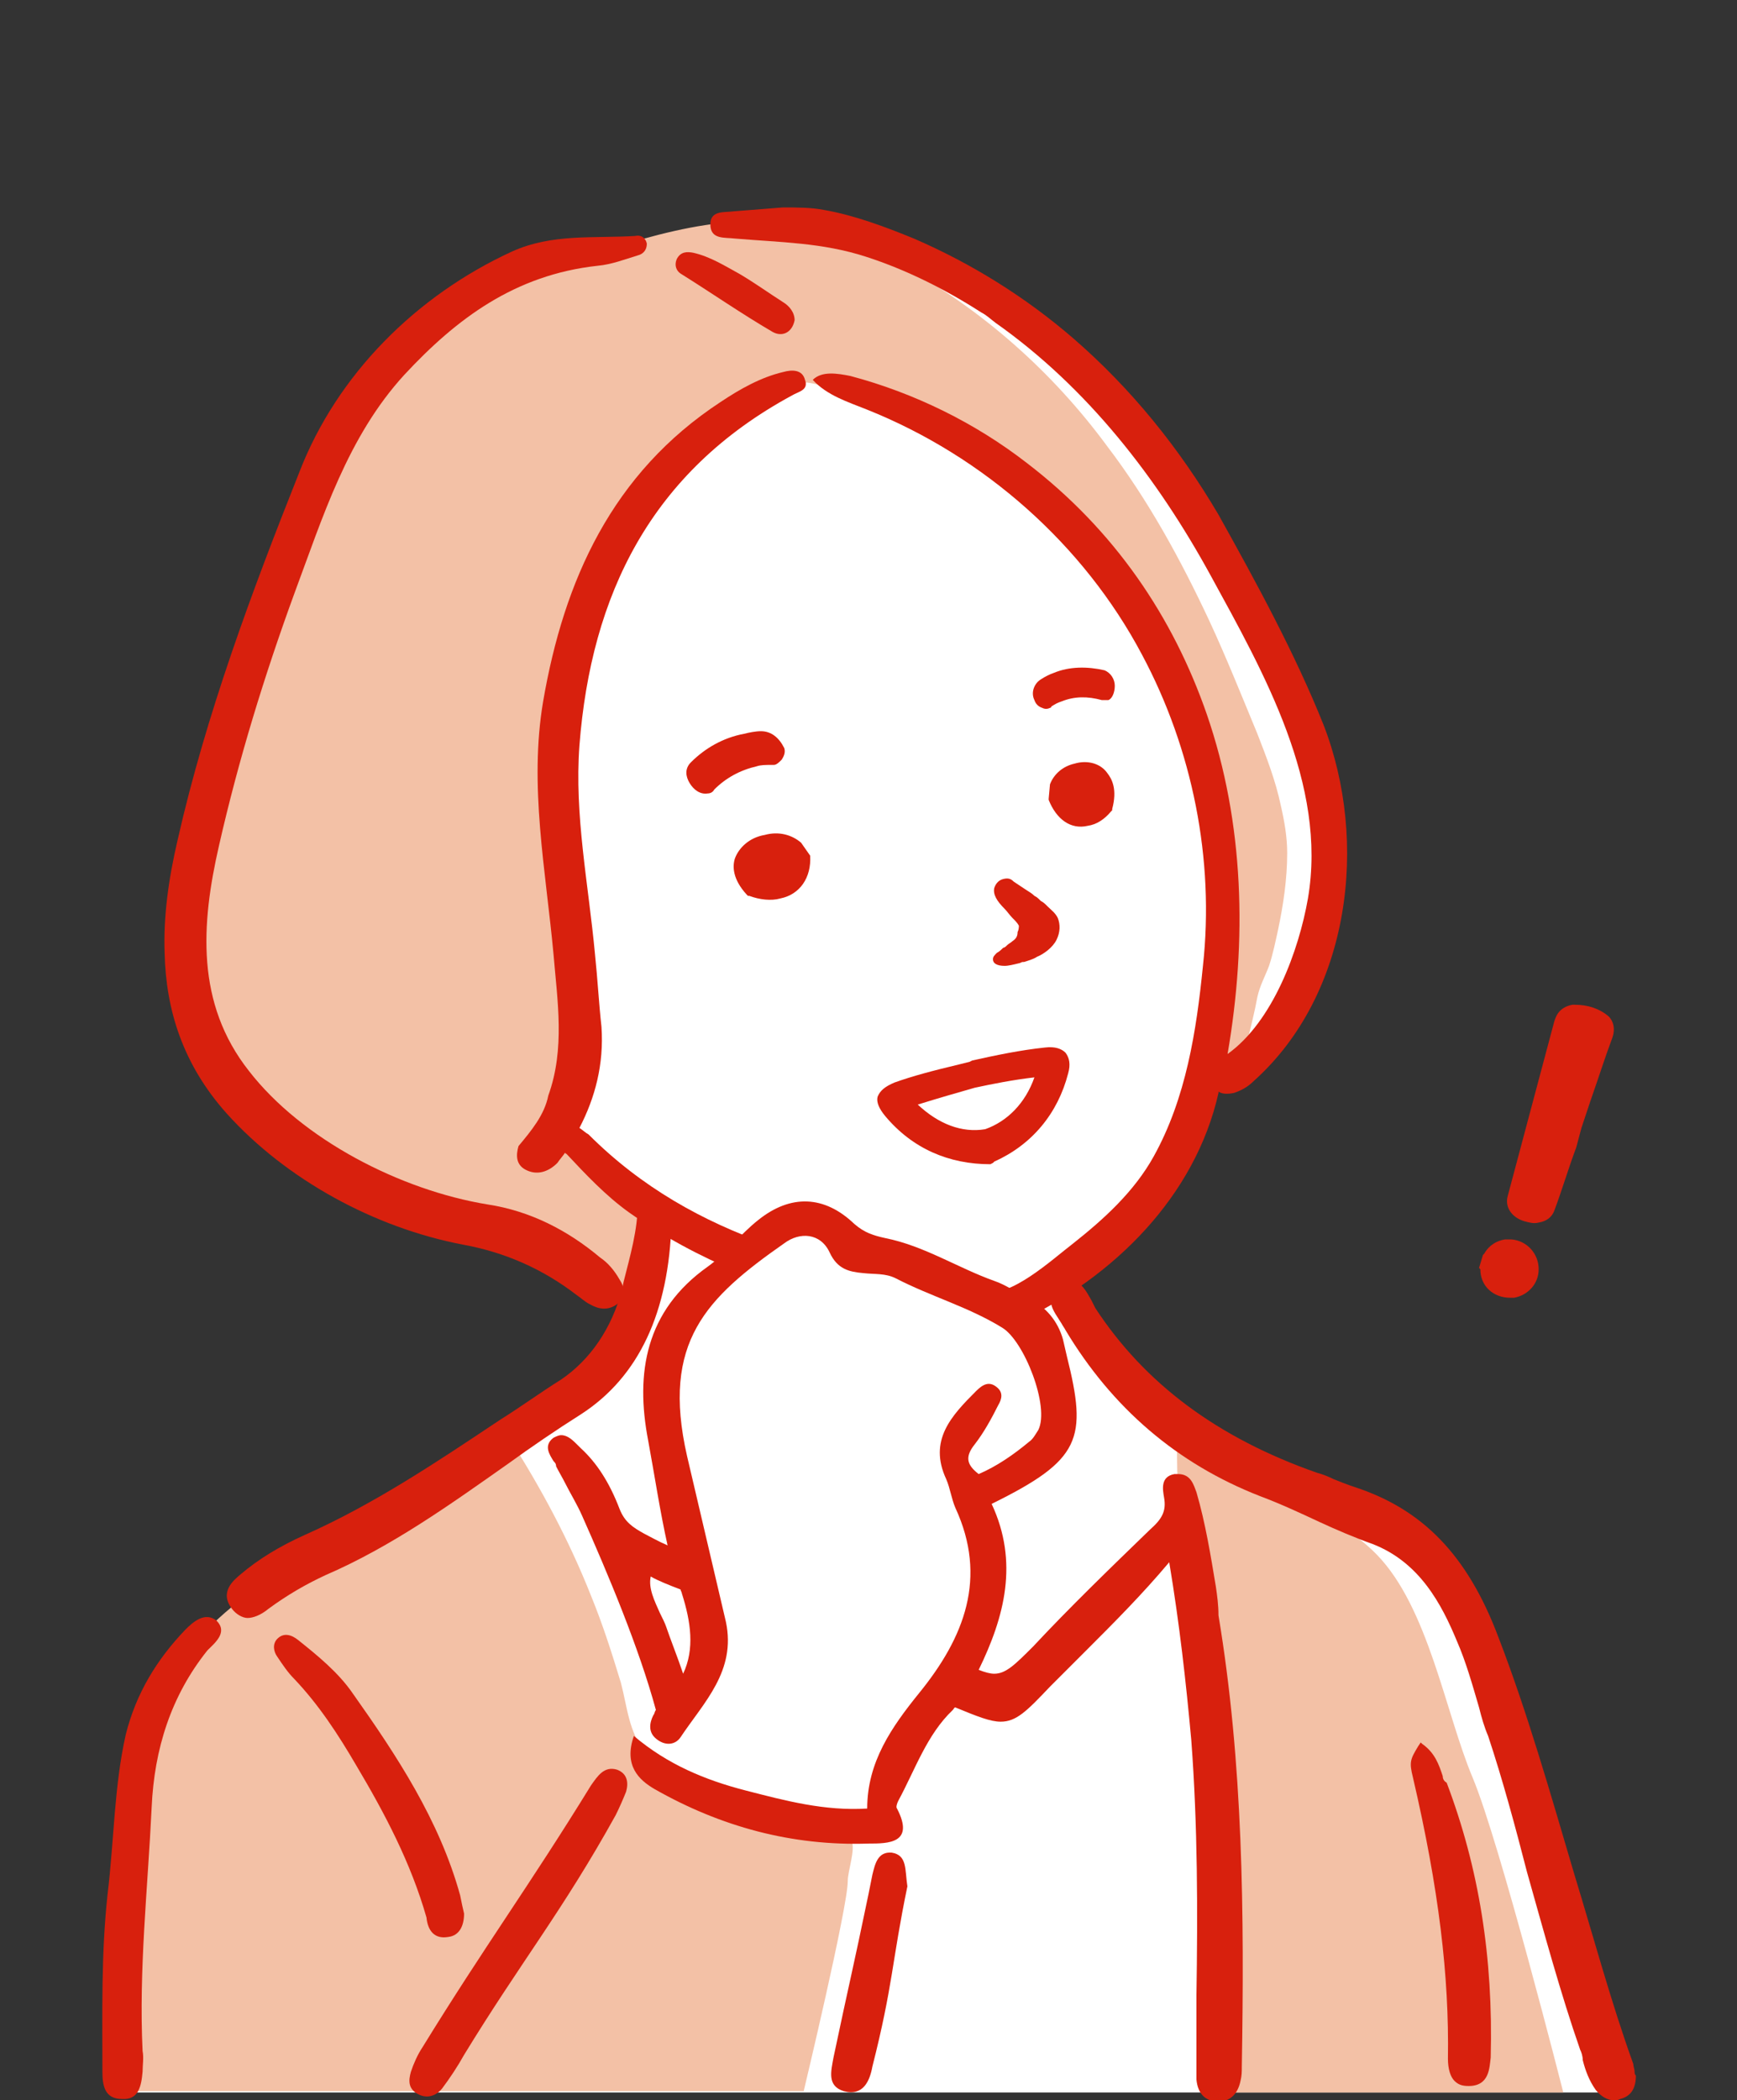
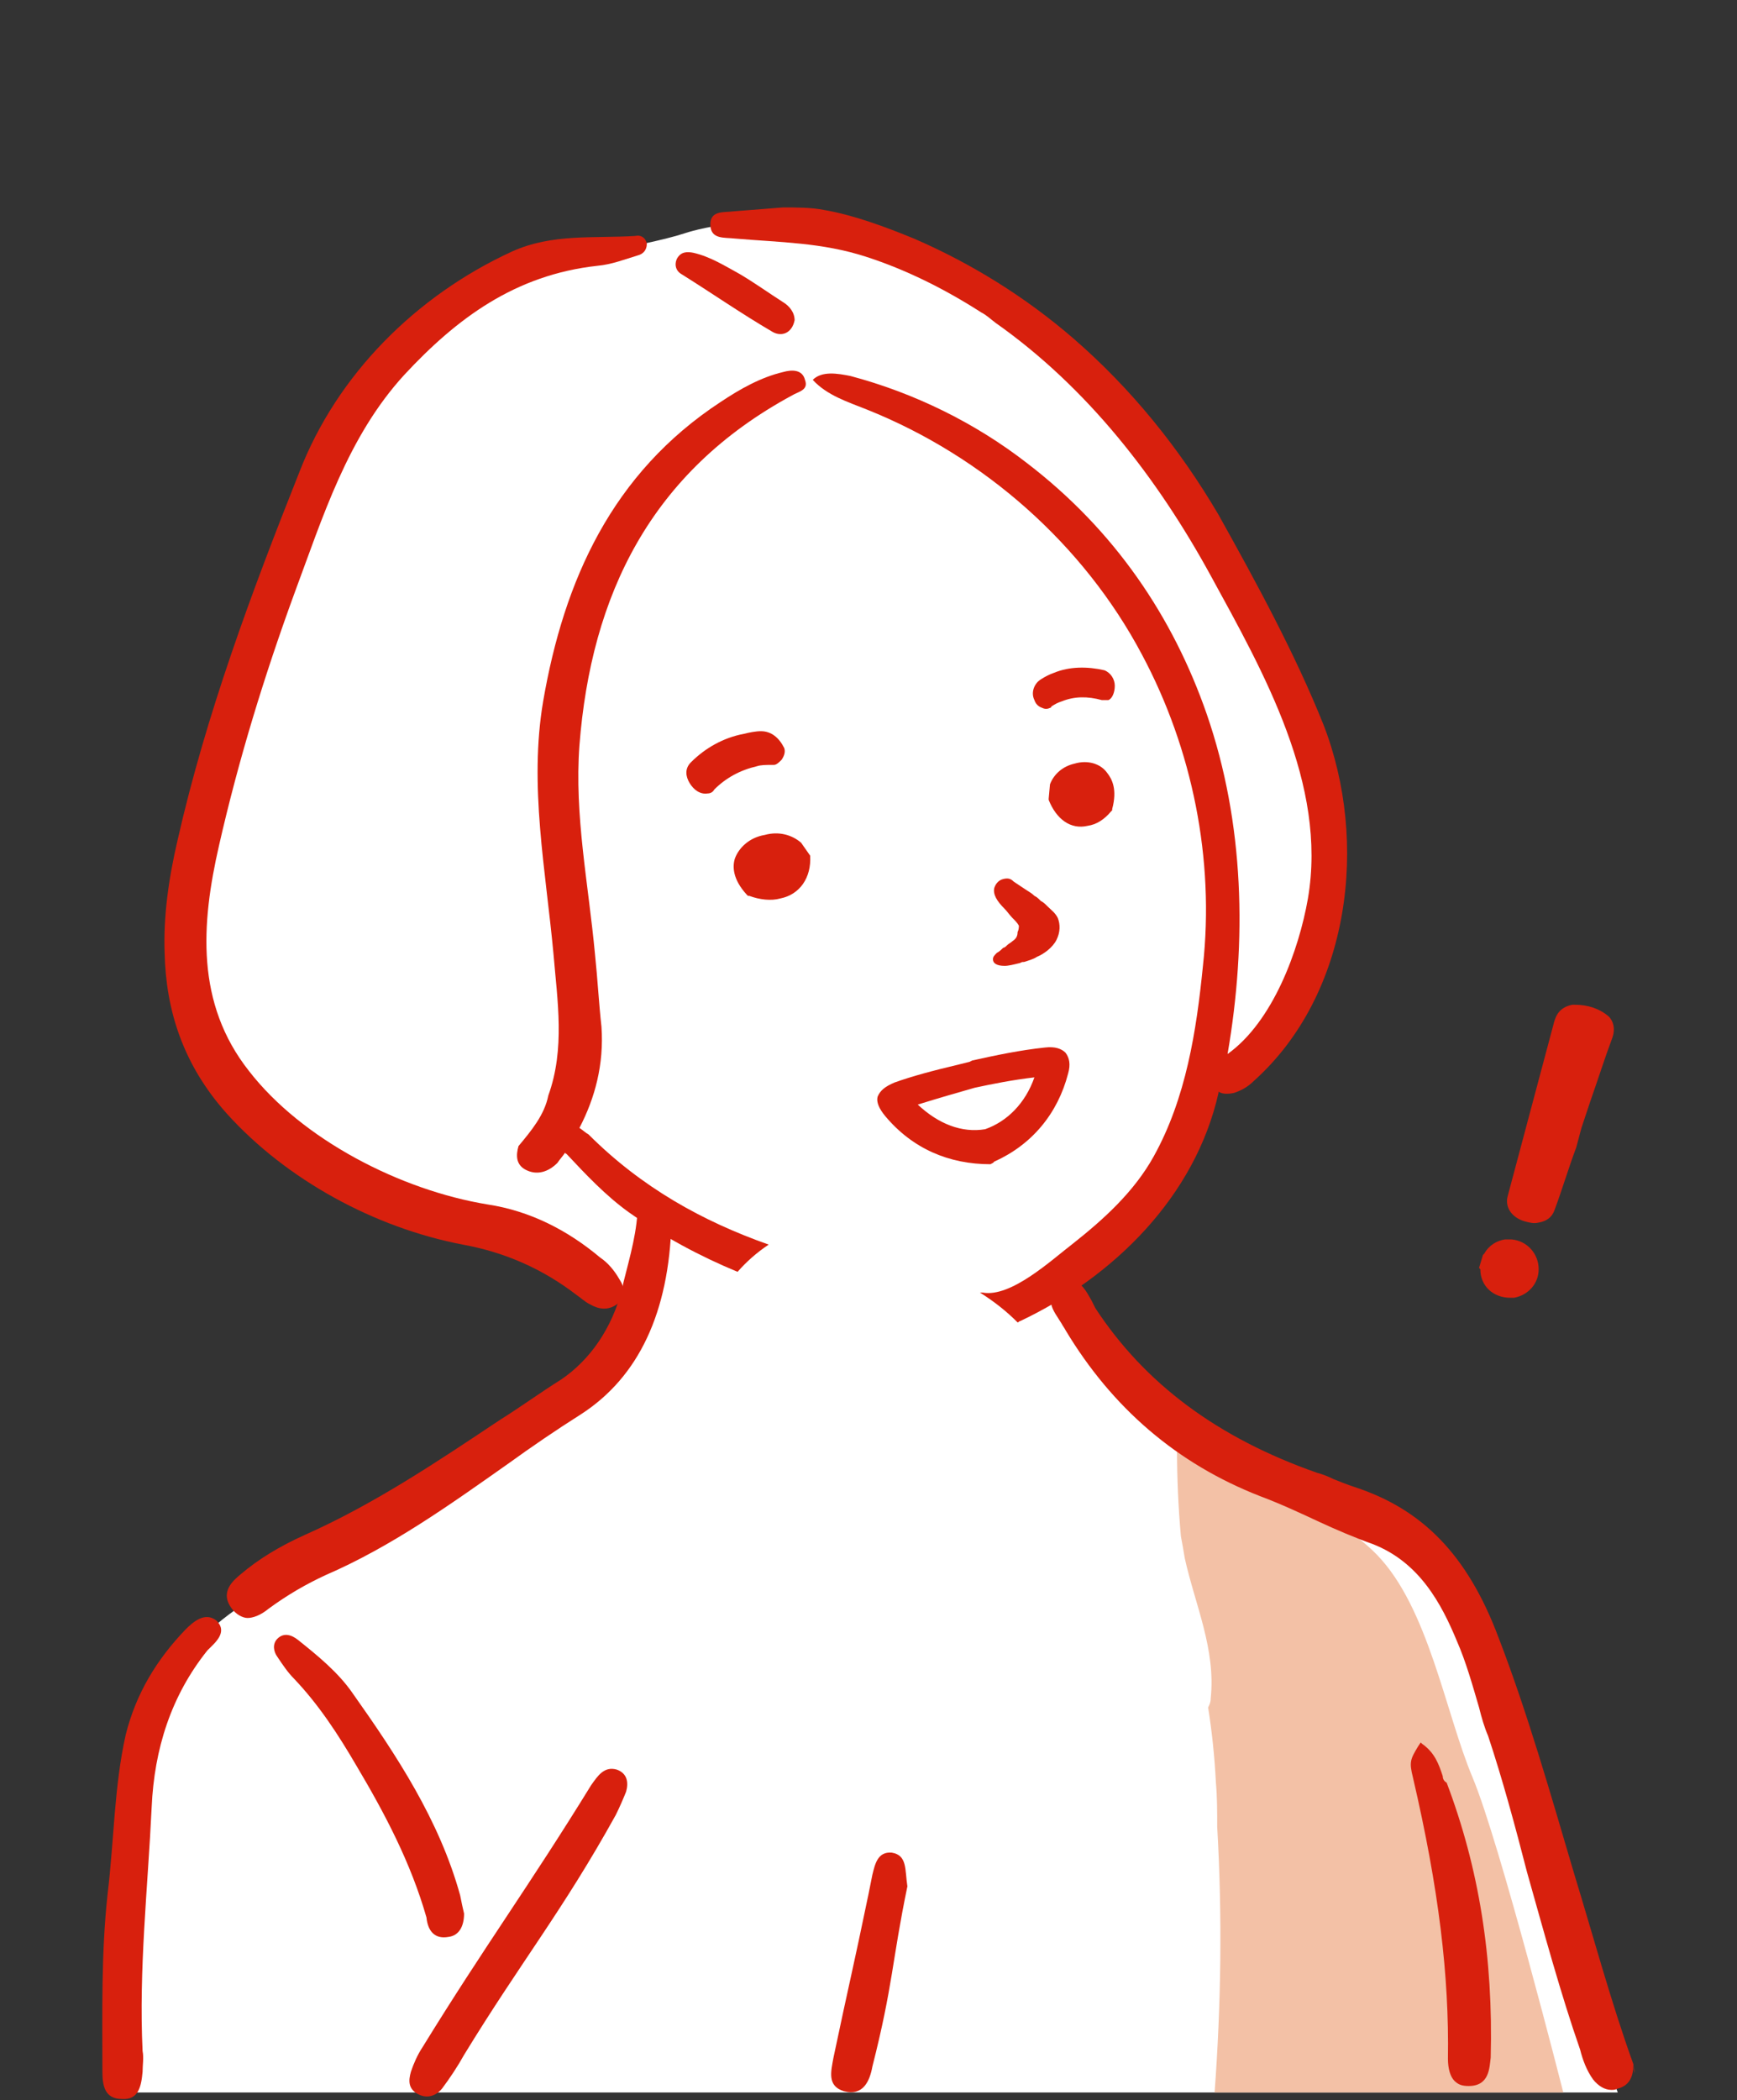
<svg xmlns="http://www.w3.org/2000/svg" version="1.1" id="レイヤー_1" x="0px" y="0px" viewBox="0 0 134 162" style="enable-background:new 0 0 134 162;" xml:space="preserve">
  <rect x="0" y="0" width="134" height="162" fill="#333333" stroke="none" />
  <style type="text/css">
	.st0{fill:#FFFFFF;}
	.st1{fill:#F3C1A6;}
	.st2{fill:#D8200D;}
</style>
  <path class="st0" d="M48.2,19.1c0,0-4.3,0.9-6.4,1.5s-5.4,2-7.6,3.5c-2.1,1.6-7.2,8.5-10.3,14.7S19,52,18.4,54s-3.5,8.8-4,14.2  c-0.5,5.4-1,7.3,0.1,10.4c1.1,3,4.4,7.6,7.5,9.5c3.1,2,6.8,4.5,9.7,5.1c2.9,0.6,7.1,0.8,10,2.8s7.3,4.5,7.3,4.5s-1.9,4.6-3.3,6.1  s-5.2,3.3-9.4,6.5c-4.2,3.2-18,9.9-20.6,13.2c-2.6,3.3-4.3,5.4-5.2,10.8s-1.2,24.3-1.2,24.3h115.5l-4.2-11.9c0,0-6-22-7.4-25.2  c-1.4-3.2-5.8-6.5-9.8-8.3c-3.9-1.8-9.4-2.9-14-7.3c-4.6-4.4-6-6.5-7-8.1c-1-1.6-0.8-2.2-0.8-2.2s2.6-1.8,4.1-2.8  c1.6-1,4.9-5.5,5.9-8.1c1-2.6,0.5-3.9,2.4-4.4s2.4-0.5,4.1-2.7s3.5-6.9,4.2-11.1c0.7-4.2,0.7-7.3-0.4-10.8c-1.1-3.5-8.5-17.2-11-21  C88.4,33.7,79.8,25.1,75.3,22s-7.1-4-11.9-4.7c-4.8-0.7-9.1,0.2-10.6,0.7C51.3,18.5,48.2,19.1,48.2,19.1L48.2,19.1z" />
-   <path class="st1" d="M65.1,141.3c-0.5-0.3-1.1-0.3-1.8-0.4c-4.7-0.8-10.4-1.8-13.5-5.7c-1.3-1.6-1.4-3.5-1.9-5.4  c-0.7-2.3-1.4-4.5-2.3-6.7c-1.7-4.3-3.9-8.4-6.4-12.3c0.1,0.2-13,7.7-14.2,8.4c-2.8,1.7-5.7,3.4-8.1,5.6c-5.8,5.2-6.4,14.1-7,21.4  c-0.4,5.2,0,9.9-0.3,15.1H62c0,0,3.4-14.2,3.4-16.2c0-0.8,0.6-2.4,0.3-3.1C65.6,141.6,65.4,141.4,65.1,141.3L65.1,141.3z" />
  <path class="st1" d="M91.4,120.2c0.8,3.6,2.4,7,2,10.8c0,0.3-0.1,0.5-0.2,0.7c0.3,1.9,0.5,3.8,0.6,5.8c0.1,1.1,0.1,2.2,0.1,3.4  c0.4,6.9,0.3,13.7-0.2,20.5h26.9c0,0-4.9-19.3-7-24.3c-2.1-5-3.4-13.1-7.4-17.2c-4-4.1-10.1-4.7-13.5-6.9c-0.7-0.5-1.3-0.9-1.9-1.3  c0,2.3,0.1,4.6,0.3,6.8C91.2,119,91.3,119.6,91.4,120.2L91.4,120.2z" />
-   <path class="st1" d="M98.8,62.1c-0.4-1.9-1.1-3.7-1.8-5.5c-1.2-2.9-2.4-5.9-3.7-8.7c-2.2-4.7-4.7-9.3-7.9-13.5  c-4.2-5.7-9.6-10.5-15.8-13.9c-7.3-4.6-13.7-3.8-19.9-2.1c-3.9,1-4.3,0.7-10.4,2.4c-13.9,4.7-17.5,22.4-21.5,34.3  c-4.8,13.5-7.5,27.9,8.1,35.9c4,1.9,15.7,4.2,18.7,6.8c1.2,1.1,2.2,3.4,4.1,2c0.6-0.4,1.1-1,0.9-1.6c3.5-5.8-3.1-6.4-5.7-10.5  c2.6-9.4-0.8-19.2-0.7-28.8c-0.4-13.3,8.1-23.1,19-29.4c0.8,0.1,1.1,0.2,1.8,0.6c6.7,0.1,13.4,4.7,18.7,10.2c0,0.2,0.1,0.5,0.2,0.8  c1.1,1.9,2.6,3.4,4,5c1.7,2,2.8,4.3,3.8,6.7c1.7,4.1,3.3,8.4,3.8,12.8c0.3,4.7-0.2,9.4-1.5,13.9c-0.6,2.1,2.6,2.9,3.2,0.9  c0.3-1.2,0.6-2.4,0.8-3.5c0.2-0.9,0.6-1.6,0.9-2.4c0.3-0.9,0.5-1.9,0.7-2.8c0.4-1.9,0.7-3.9,0.7-5.9C99.3,64.6,99.1,63.4,98.8,62.1  L98.8,62.1z" />
  <g>
-     <path class="st2" d="M93.8,122.4c-0.4-2.4-0.8-4.9-1.5-7.3c-0.2-0.5-0.4-1.4-1.4-1.4c-0.1,0-0.2,0-0.3,0c-1.1,0.2-0.9,1.2-0.8,1.8   c0.2,1.1-0.2,1.7-1.1,2.5c-3.1,3-6.2,6-9,9c-1.4,1.4-2.1,2.1-3,2.1c-0.3,0-0.7-0.1-1.2-0.3c2-4.1,3.1-8.3,1-12.8   c6.9-3.4,7.4-5,5.8-11.4c-0.1-0.4-0.2-0.9-0.3-1.3c-0.4-1.4-1.3-2.5-2.7-3.2c-0.9-0.4-1.7-1-2.6-1.3c-2.8-1-5.4-2.7-8.4-3.3   c-0.9-0.2-1.6-0.4-2.4-1.1c-2.3-2.2-4.9-2.3-7.4-0.3c-1.4,1.1-2.5,2.6-3.9,3.6c-4.8,3.4-5.6,8.2-4.6,13.4c0.5,2.7,0.9,5.4,1.5,8.1   c-0.7-0.3-1.4-0.7-1.8-0.9c-0.9-0.5-1.5-0.9-1.9-1.9c-0.8-2.1-1.8-3.6-3-4.7c-0.1-0.1-0.1-0.1-0.2-0.2c-0.4-0.4-0.8-0.8-1.3-0.8   c-0.2,0-0.4,0.1-0.6,0.2c-0.8,0.6-0.3,1.3,0,1.8c0.1,0.1,0.2,0.2,0.2,0.4c0.2,0.4,0.5,0.9,0.7,1.3c0.4,0.8,0.9,1.6,1.3,2.5   c2,4.5,4.4,10.2,5.7,15c-0.1,0.1-0.1,0.3-0.2,0.4c-0.3,0.6-0.4,1.3,0.2,1.8c0.7,0.6,1.5,0.5,1.9-0.1c1.8-2.7,4.3-5.1,3.5-8.9   c-1-4.3-2-8.5-3-12.8c-2-8.8,1.5-12.2,7.5-16.4c1.2-0.9,2.8-0.8,3.5,0.7c0.6,1.3,1.5,1.5,2.6,1.6c0.9,0.1,1.7,0,2.5,0.4   c2.7,1.4,5.6,2.2,8.2,3.8c1.7,1,3.7,6.1,2.8,7.9c-0.2,0.3-0.4,0.7-0.7,0.9c-1.2,1-2.5,1.9-3.9,2.5c-0.9-0.7-1.1-1.3-0.3-2.3   c0.7-0.9,1.3-2,1.8-3c0.3-0.5,0.4-1-0.1-1.4c-0.6-0.5-1.1-0.2-1.6,0.3c-1.9,1.9-3.7,3.8-2.3,6.8c0.3,0.7,0.4,1.5,0.7,2.2   c2.5,5.4,0.7,10-2.8,14.3c-2.1,2.6-4,5.3-4,8.9c-3.3,0.2-6.3-0.6-9.4-1.4c-3.1-0.8-6-2-8.6-4.2c-0.8,2.3,0.4,3.4,1.6,4.1   c5.1,2.9,10.6,4.4,16.5,4.2c1.5,0,3.6,0,2.2-2.7c-0.1-0.1,0-0.4,0.1-0.6c1.3-2.4,2.2-5.1,4.2-7c0.1-0.1,0.1-0.2,0.2-0.2   c1.7,0.7,2.7,1.1,3.5,1.1c1.2,0,2-0.8,3.8-2.7c0.4-0.4,0.8-0.8,1.2-1.2c0.5-0.5,1.1-1.1,1.6-1.6c2.1-2.1,4.3-4.3,6.4-6.8   c0.8,4.8,1.3,9.3,1.7,13.7c0.5,6.6,0.5,13.3,0.4,19.7c0,1.7,0,3.3,0,5v0.4c0,0.4,0,0.7,0,1.1c0.1,1.1,0.7,1.7,1.7,1.7   c0.9,0,1.5-0.6,1.7-1.6c0.1-0.4,0.1-0.7,0.1-1.1c0.2-11.8,0.1-23.4-1.8-34.8C94,123.8,93.9,123.1,93.8,122.4L93.8,122.4z    M52.7,129.1c-0.4-1.2-1-2.7-1.3-3.6c-0.1-0.3-0.3-0.7-0.5-1.1c-0.4-0.9-0.9-1.9-0.7-2.8c0.5,0.3,1.5,0.7,2.3,1   c0,0.1,0.1,0.2,0.1,0.3C53.3,125.1,53.6,127.2,52.7,129.1L52.7,129.1z" />
-     <path class="st2" d="M126.1,159.8c0-0.2-0.1-0.4-0.1-0.6c-1.7-4.7-3.1-9.9-4.6-14.8c-1.8-6.1-3.6-12.4-5.8-18.1   c-2.4-6.4-5.9-9.9-11.1-11.6c-0.6-0.2-1.1-0.4-1.6-0.6c-0.4-0.2-0.9-0.4-1.3-0.5c-7.7-2.7-13.3-6.9-17.1-12.7   c-0.1-0.2-0.2-0.4-0.3-0.6c-0.4-0.7-0.8-1.5-1.6-1.5c-0.3,0-0.6,0.1-0.9,0.3c-0.6,0.4-0.8,0.9-0.6,1.5c0.1,0.5,0.5,1,0.8,1.5   c0.1,0.2,0.2,0.3,0.3,0.5c3.6,6,8.6,10.3,15,12.8c1.6,0.6,3.1,1.3,4.6,2c1.3,0.6,2.7,1.2,4.1,1.7c3.6,1.4,5.3,4.6,6.5,7.5   c0.7,1.6,1.2,3.4,1.7,5.1c0.2,0.8,0.4,1.5,0.7,2.2c1.1,3.3,2.1,7,3,10.5c1.3,4.6,2.6,9.4,4.1,13.7c0.1,0.2,0.2,0.5,0.2,0.8   c0.2,0.8,0.5,1.6,1,2.3c0.4,0.5,0.9,0.8,1.4,0.8c0.2,0,0.3,0,0.5-0.1c0.8-0.2,1.2-0.8,1.2-1.8C126.1,160,126.1,159.9,126.1,159.8   L126.1,159.8z" />
+     <path class="st2" d="M126.1,159.8c0-0.2-0.1-0.4-0.1-0.6c-1.7-4.7-3.1-9.9-4.6-14.8c-1.8-6.1-3.6-12.4-5.8-18.1   c-2.4-6.4-5.9-9.9-11.1-11.6c-0.6-0.2-1.1-0.4-1.6-0.6c-0.4-0.2-0.9-0.4-1.3-0.5c-7.7-2.7-13.3-6.9-17.1-12.7   c-0.1-0.2-0.2-0.4-0.3-0.6c-0.4-0.7-0.8-1.5-1.6-1.5c-0.3,0-0.6,0.1-0.9,0.3c-0.6,0.4-0.8,0.9-0.6,1.5c0.1,0.5,0.5,1,0.8,1.5   c0.1,0.2,0.2,0.3,0.3,0.5c3.6,6,8.6,10.3,15,12.8c1.6,0.6,3.1,1.3,4.6,2c1.3,0.6,2.7,1.2,4.1,1.7c3.6,1.4,5.3,4.6,6.5,7.5   c0.7,1.6,1.2,3.4,1.7,5.1c0.2,0.8,0.4,1.5,0.7,2.2c1.1,3.3,2.1,7,3,10.5c1.3,4.6,2.6,9.4,4.1,13.7c0.2,0.8,0.5,1.6,1,2.3c0.4,0.5,0.9,0.8,1.4,0.8c0.2,0,0.3,0,0.5-0.1c0.8-0.2,1.2-0.8,1.2-1.8C126.1,160,126.1,159.9,126.1,159.8   L126.1,159.8z" />
    <path class="st2" d="M39.2,112.9c1.8-1.3,3.7-2.6,5.6-3.8c4.5-2.9,6.8-7.9,7-14.8v-0.1l-0.1,0c-0.9-0.3-1.6-0.8-2.3-1.5l-0.2-0.2   v0.3c0,2.1-0.6,4.1-1.1,6.1l-0.1,0.5c-0.8,3.1-2.5,5.5-4.7,7c-1.6,1-3.1,2.1-4.7,3.1c-4.8,3.2-9.7,6.5-15.1,8.9   c-2,0.9-3.6,1.9-4.9,3c-0.6,0.5-1.7,1.4-0.7,2.7c0.3,0.4,0.8,0.7,1.2,0.7s1-0.2,1.6-0.7c1.5-1.1,2.9-1.9,4.4-2.6   C30.2,119.3,34.8,116,39.2,112.9L39.2,112.9z" />
    <path class="st2" d="M111.3,137c-0.3-0.9-0.6-1.8-1.6-2.5l-0.1-0.1l-0.2,0.3c-0.6,1-0.7,1.2-0.4,2.4c2,8.6,2.8,15.3,2.7,21.7   c0,0.8,0.2,1.4,0.5,1.7c0.3,0.3,0.6,0.4,1.1,0.4c1.6,0,1.6-1.4,1.7-2.2c0.2-7.7-0.9-14.6-3.4-21.2   C111.4,137.4,111.3,137.2,111.3,137L111.3,137z" />
    <path class="st2" d="M16.7,125c-0.9-0.7-1.8,0.1-2.4,0.7c-2.2,2.3-3.8,4.9-4.6,8.1c-0.9,4-0.9,8.2-1.4,12.3   c-0.5,4.6-0.4,9.1-0.4,13.7c0,1.1,0.2,2.1,1.5,2.1c1.3,0.1,1.5-1,1.6-2.1c0-0.5,0.1-1.1,0-1.6c-0.3-6.3,0.4-12.5,0.7-18.8   c0.2-4.5,1.5-8.6,4.3-12.1C16.6,126.7,17.6,125.9,16.7,125L16.7,125z" />
    <path class="st2" d="M47.6,136.5c-1-0.3-1.5,0.5-2,1.2c-4.8,7.8-8.2,12.4-13,20.2c-0.4,0.6-0.7,1.3-0.9,1.9   c-0.2,0.7-0.2,1.3,0.5,1.7c0.7,0.4,1.4,0.2,1.9-0.4c0.6-0.8,1.2-1.7,1.7-2.6c4.4-7.2,7.6-11.1,11.7-18.5c0.3-0.6,0.6-1.3,0.8-1.8   C48.5,137.5,48.4,136.8,47.6,136.5L47.6,136.5z" />
    <path class="st2" d="M34.6,149.4c0.8-0.1,1.2-0.8,1.2-1.8c-0.1-0.4-0.2-0.9-0.3-1.4c-1.6-5.8-4.9-10.8-8.3-15.6   c-1.1-1.6-2.7-2.9-4.2-4.1c-0.5-0.4-1.1-0.6-1.6-0.1c-0.4,0.4-0.3,1,0,1.4c0.4,0.6,0.8,1.2,1.3,1.7c1.9,2,3.4,4.3,4.8,6.7   c2.2,3.7,4.2,7.5,5.4,11.7C33,148.9,33.5,149.6,34.6,149.4L34.6,149.4z" />
    <path class="st2" d="M68.8,142.9c-1.1-0.1-1.3,0.9-1.5,1.7c-0.1,0.5-0.2,1-0.3,1.5c-1.2,5.8-1.5,6.9-2.7,12.6   c-0.2,1.1-0.5,2.2,0.8,2.6c1.5,0.4,2-0.8,2.2-1.9c1.6-6.3,1.5-8.1,2.7-13.9C69.8,144.2,70,143.1,68.8,142.9L68.8,142.9z" />
    <path class="st2" d="M76.6,89.7l0.1-0.1c2.9-1.3,4.9-3.7,5.7-6.8c0.2-0.7,0.1-1.2-0.2-1.6c-0.3-0.3-0.8-0.5-1.6-0.4   c-1.9,0.2-3.8,0.6-5.6,1l-0.2,0.1L74,82.1c-2.1,0.5-3.6,0.9-5,1.4c-0.7,0.3-1.1,0.6-1.3,1.1c-0.1,0.4,0.1,0.9,0.6,1.5   c2.1,2.5,4.9,3.7,8.1,3.7L76.6,89.7L76.6,89.7z M70.8,85.2c1.6-0.5,3-0.9,4.4-1.3c1.4-0.3,2.9-0.6,4.6-0.8c-0.7,2-2.1,3.4-3.8,4   C74.2,87.4,72.4,86.7,70.8,85.2z" />
    <path class="st2" d="M78.1,72.6c-0.1,0.1-0.3,0.2-0.4,0.3c-0.1,0.1-0.2,0.2-0.3,0.2c-0.1,0.1-0.3,0.3-0.5,0.4l0,0   c-0.2,0.2-0.3,0.3-0.3,0.5c0,0.3,0.3,0.5,0.9,0.5c0.3,0,0.7-0.1,1.1-0.2c0.1,0,0.2-0.1,0.3-0.1l0.1,0c0.3-0.1,0.7-0.2,1-0.4   c0.5-0.2,1.2-0.7,1.5-1.3c0.3-0.6,0.3-1.2,0.1-1.7c-0.2-0.4-0.5-0.6-0.8-0.9c-0.2-0.2-0.3-0.3-0.5-0.4c-0.2-0.2-0.3-0.3-0.5-0.4   c-0.2-0.2-0.4-0.3-0.7-0.5L78.2,68c-0.2-0.2-0.4-0.3-0.8-0.2s-0.6,0.4-0.7,0.7c-0.1,0.5,0.2,1,0.8,1.6c0.2,0.2,0.4,0.5,0.6,0.7   c0.2,0.2,0.4,0.4,0.5,0.6c0,0.1,0,0.3-0.1,0.5C78.5,72.2,78.4,72.4,78.1,72.6L78.1,72.6z" />
    <path class="st2" d="M61.8,65L61.8,65c-0.7-0.6-1.7-0.9-2.8-0.6c-1.2,0.2-2,1-2.3,1.8c-0.2,0.6-0.2,1.6,0.9,2.8l0.1,0.1l0.1,0   c0.8,0.3,1.7,0.4,2.4,0.2c1.5-0.3,2.4-1.6,2.3-3.3V66L61.8,65L61.8,65z" />
    <path class="st2" d="M82.9,58.9c-0.9,0.2-1.6,0.8-1.9,1.6l0,0l-0.1,1.1l0,0.1c0.6,1.5,1.7,2.3,3,2c0.7-0.1,1.3-0.5,1.8-1.1l0.1-0.1   l0-0.1c0.4-1.5,0-2.3-0.4-2.8C84.9,58.9,83.9,58.6,82.9,58.9L82.9,58.9z" />
    <path class="st2" d="M58.7,56.4c-0.4,0-0.9,0.1-1.3,0.2c-1.6,0.3-3,1.1-4.1,2.2c-0.5,0.5-0.4,1.1-0.1,1.6c0.3,0.5,0.8,0.9,1.4,0.8   c0.2,0,0.4-0.1,0.5-0.3c0.9-0.9,2-1.5,3.3-1.8c0.3-0.1,0.7-0.1,1.1-0.1c0,0,0.1,0,0.2,0c0.2,0,0.4-0.2,0.6-0.4   c0.2-0.3,0.3-0.6,0.2-0.9C60.1,56.9,59.5,56.4,58.7,56.4z" />
    <path class="st2" d="M86,52.9c0-0.5-0.3-1-0.8-1.2c-1.3-0.3-2.7-0.3-3.9,0.2c-0.3,0.1-0.7,0.3-1,0.5c-0.5,0.3-0.8,1-0.5,1.6   c0.1,0.3,0.3,0.5,0.6,0.6c0.2,0.1,0.4,0.1,0.6,0c0,0,0.1,0,0.1-0.1c0.3-0.2,0.5-0.3,0.8-0.4c1-0.4,2-0.4,3.1-0.1c0.2,0,0.4,0,0.5,0   C85.8,53.9,86,53.4,86,52.9L86,52.9z" />
    <path class="st2" d="M44.7,87c1.2-2.3,1.9-4.9,1.7-7.8c-0.2-1.8-0.3-3.7-0.5-5.6c-0.5-5.4-1.6-10.7-1.2-16.1   c0.9-11.6,5.5-21.1,16.4-27c0.5-0.3,1.3-0.4,1-1.2c-0.2-0.8-1-0.8-1.7-0.6c-1.7,0.4-3.3,1.3-4.8,2.3c-8.4,5.5-12.1,13.8-13.7,23.1   c-1.1,6.5,0.2,13,0.8,19.5c0.3,3.6,0.9,7.3-0.4,10.9C42,86,41,87.2,40,88.4c-0.2,0.7-0.2,1.4,0.5,1.8c0.9,0.5,1.8,0.2,2.5-0.5   c0.2-0.3,0.4-0.5,0.6-0.8c0,0.1,0.1,0.1,0.1,0.1c1.5,1.6,3,3.2,4.8,4.5c2.7,1.9,5.5,3.4,8.4,4.6c0.7-0.8,1.5-1.5,2.4-2.1   c-5.1-1.8-9.8-4.4-13.9-8.5C45.2,87.4,45,87.2,44.7,87L44.7,87z" />
    <path class="st2" d="M46.3,97c-2.5-2.1-5.4-3.6-8.7-4.1c-6.7-1.1-14.3-5-18.4-10.3c-4.1-5.2-3.7-11.3-2.3-17.4   c1.5-6.6,3.5-13.1,5.8-19.4c2.2-5.9,4.1-12.1,8.5-16.9c4-4.3,8.5-7.7,14.9-8.4c1.1-0.1,2.1-0.5,3.1-0.8c0.4-0.1,0.7-0.4,0.7-0.9   c-0.1-0.5-0.5-0.7-0.9-0.6c-3.2,0.2-6.4-0.2-9.5,1.2c-7.4,3.4-13.5,9.5-16.4,17c-3.7,9.3-7.2,18.7-9.4,28.4c-0.7,3-1.1,5.9-1,8.7   c0.1,4.4,1.4,8.6,4.8,12.4c4.6,5.1,11.4,8.8,18.2,10.1c3.3,0.6,6.2,1.9,8.8,3.9c0.3,0.2,0.6,0.5,1,0.7c0.7,0.4,1.4,0.5,2.1,0   c0.7-0.6,0.6-1.3,0.2-1.9C47.4,98,46.9,97.4,46.3,97L46.3,97z" />
    <path class="st2" d="M102.1,55.9c-2.2-5.5-5.2-11-8.1-16.2C91,34.6,87.3,30,82.8,26.1c-3.7-3.2-7.9-5.8-12.3-7.7   c-2.2-0.9-4.6-1.8-6.9-2.2c-1-0.2-2.1-0.2-3.2-0.2c-1.3,0.1-2.6,0.2-3.8,0.3c-0.7,0.1-1.8-0.1-1.8,1c0,1.2,1.1,1,1.9,1.1   c3.5,0.3,6.7,0.3,10.1,1.4c3.1,1,6.1,2.5,8.9,4.3c0.4,0.2,0.7,0.5,1.1,0.8c7.1,5,12.5,12,16.6,19.5c4.1,7.5,9,16.1,7.5,24.9   c-0.7,4-2.7,9.5-6.2,12c1.5-8.7,1.3-17.8-1.6-26.2c-2.6-7.5-7.1-14.2-13.9-19.4c-4-3.1-8.7-5.4-13.6-6.7c-1-0.2-2.2-0.4-2.9,0.3   c1.1,1.2,2.7,1.7,4.2,2.3c9,3.6,16.7,10.4,21.2,18.9c3.9,7.3,5.6,15.8,4.7,24c-0.5,5-1.3,10.2-3.8,14.7c-1.5,2.7-3.8,4.8-6.2,6.7   c-1.7,1.3-4.8,4.2-7,3.8c-0.1,0-0.1,0-0.2,0c1.1,0.7,2,1.4,2.9,2.3c0.1,0,0.1-0.1,0.2-0.1c7.2-3.4,13.5-9.6,15.3-17.6   c0,0,0-0.1,0-0.1c0.3,0.2,0.7,0.2,1.2,0.1c0.6-0.2,1.1-0.5,1.5-0.9C104.2,76.7,105.6,64.9,102.1,55.9L102.1,55.9z" />
    <path class="st2" d="M52.5,21.1c2.4,1.5,4.7,3.1,7.1,4.5c0.7,0.4,1.5,0.1,1.7-0.9c0-0.6-0.4-1.1-0.9-1.4c-1.1-0.7-2.2-1.5-3.4-2.2   c-1.1-0.6-2.2-1.3-3.5-1.6c-0.5-0.1-1-0.1-1.3,0.5C52,20.5,52.2,20.9,52.5,21.1L52.5,21.1z" />
    <path class="st2" d="M116.6,95.6c-0.2,0-0.4,0-0.5,0c-0.6,0.1-1.2,0.4-1.6,1.1l-0.1,0.1l-0.3,1l0.1,0.1c0,0,0,0,0,0   c0,1.3,1,2.2,2.3,2.2c0.1,0,0.2,0,0.3,0c1.1-0.2,1.9-1.1,1.9-2.2C118.7,96.7,117.8,95.7,116.6,95.6L116.6,95.6z" />
    <path class="st2" d="M124.1,78.4c-0.7-0.6-1.6-0.9-2.6-0.9c-0.1,0-0.2,0-0.2,0c-1.1,0.2-1.3,1-1.4,1.3c-0.8,3-1.6,6-2.4,9l-1.2,4.5   c-0.2,0.8,0.3,1.6,1.3,1.9c0.4,0.1,0.7,0.2,1.1,0.1c0.6-0.1,1-0.4,1.2-0.9c0.6-1.6,1.1-3.3,1.7-4.9L122,87l0.7-2.1   c0.6-1.7,1.1-3.3,1.7-4.9C124.6,79.4,124.5,78.8,124.1,78.4L124.1,78.4z" />
  </g>
</svg>